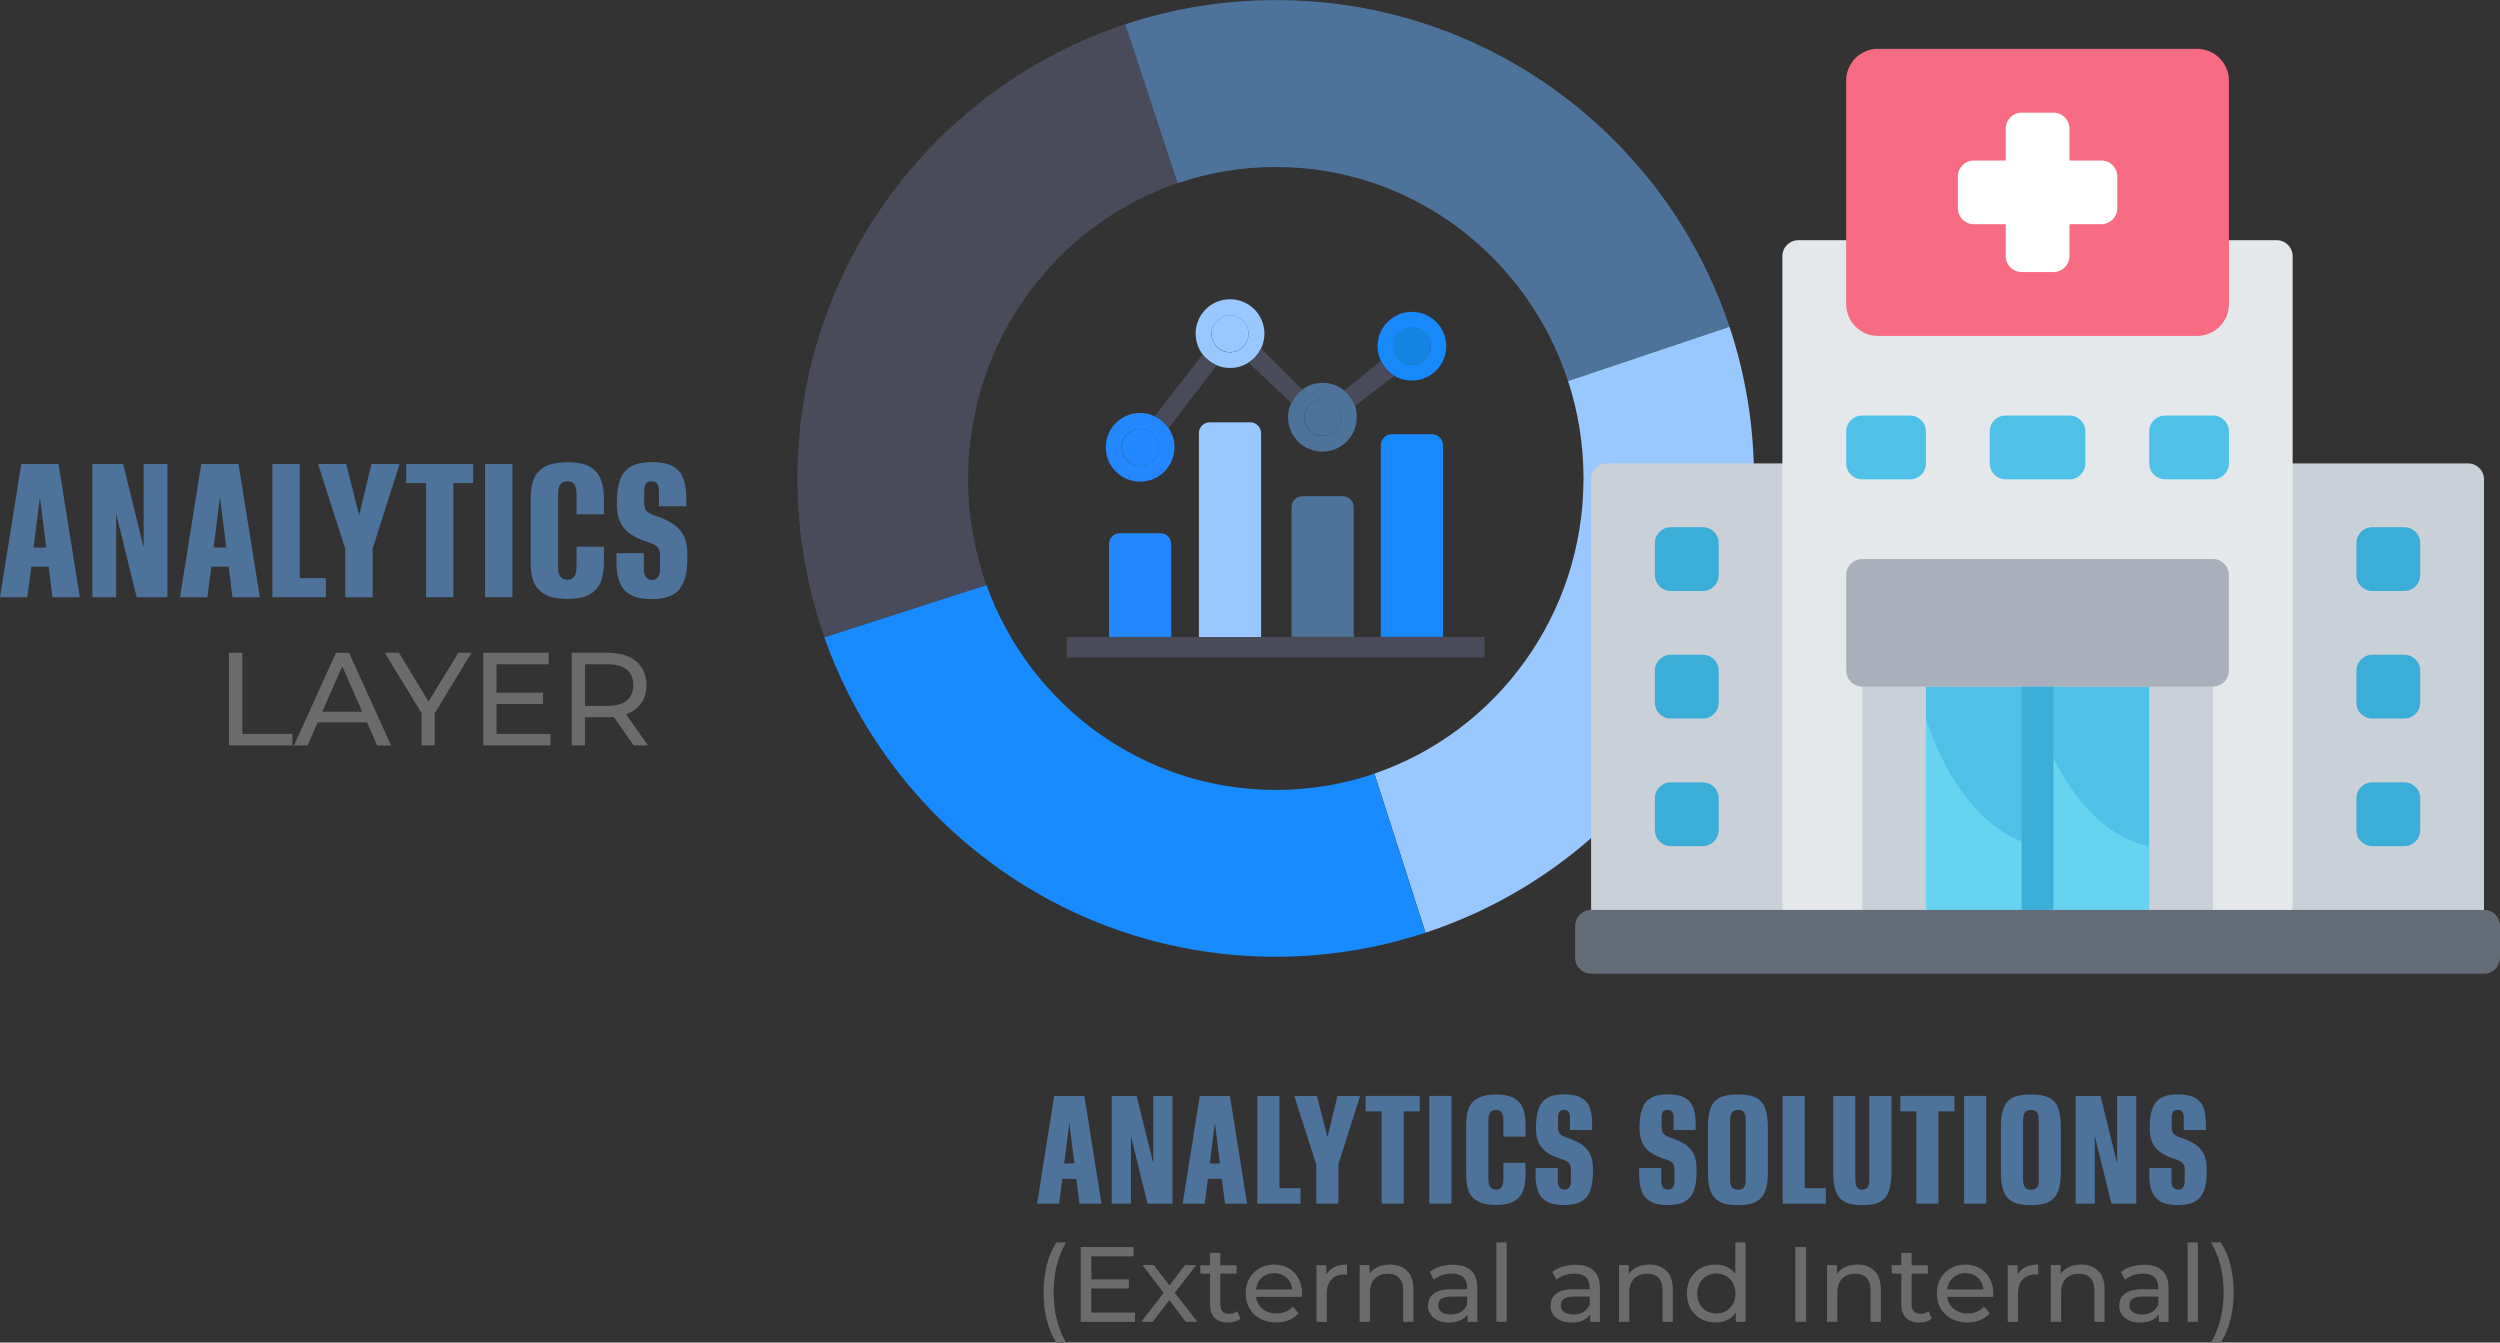
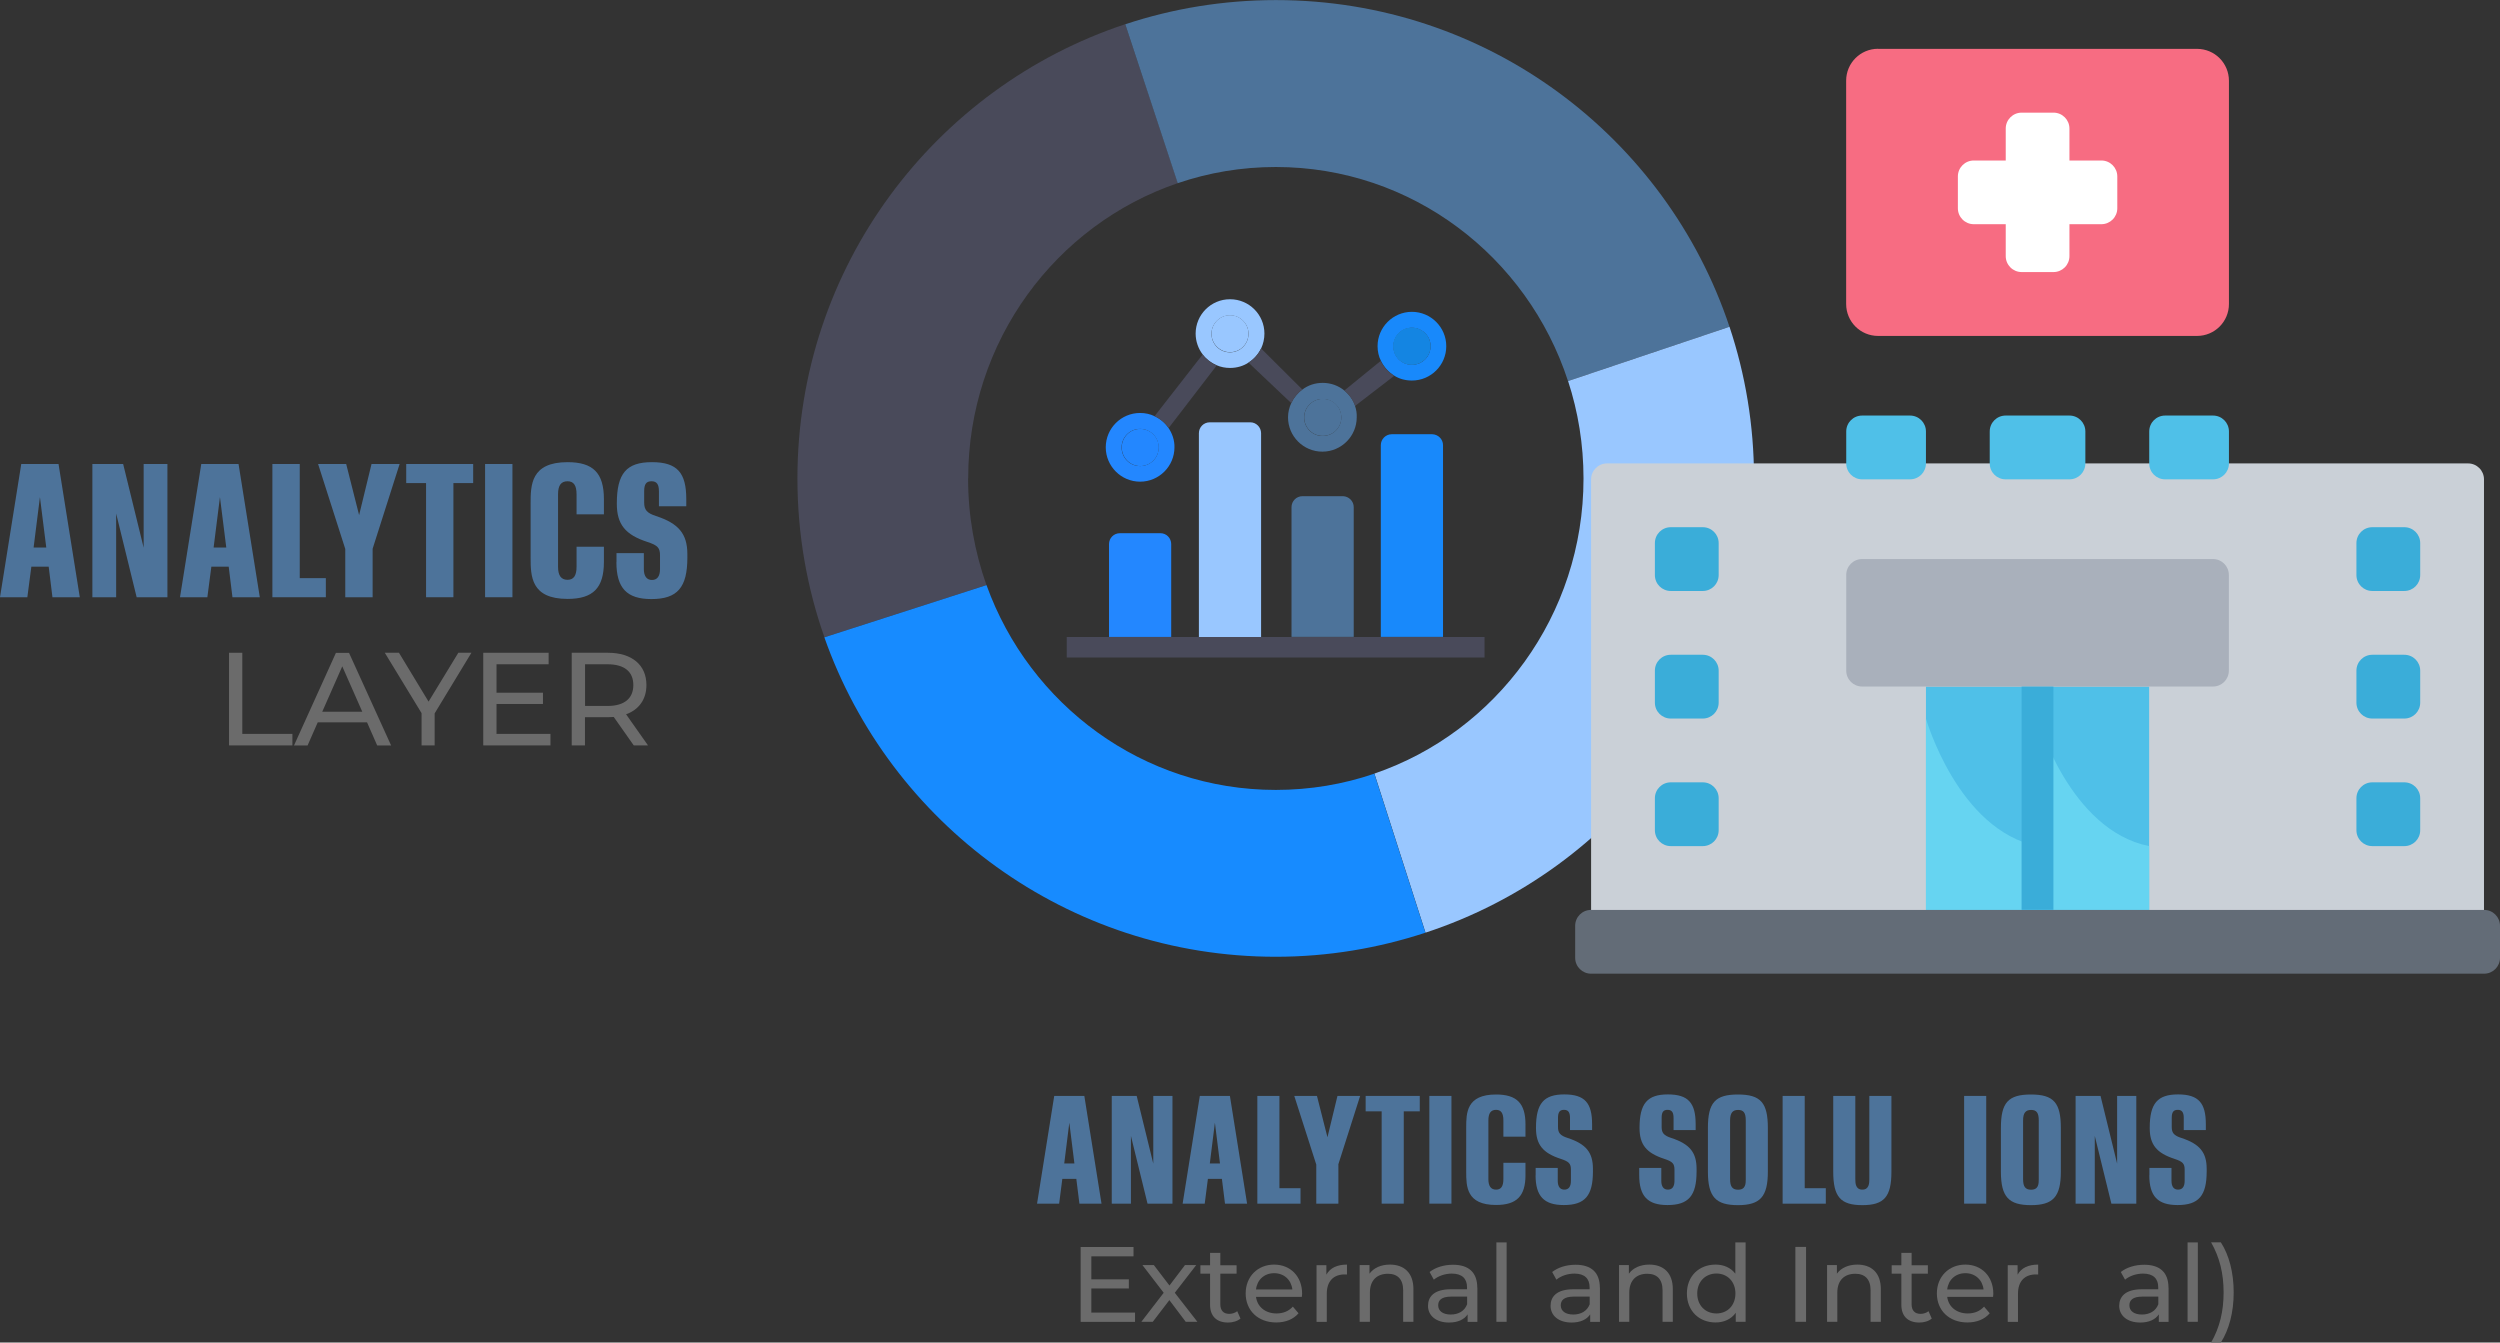
<svg xmlns="http://www.w3.org/2000/svg" id="Layer_2" viewBox="0 0 299.84 161.02">
  <rect x="0" y="0" width="299.84" height="161.02" fill="#333333" stroke="none" />
  <defs>
    <style>.cls-1{fill:#4d739a;}.cls-1,.cls-2,.cls-3,.cls-4,.cls-5,.cls-6,.cls-7,.cls-8,.cls-9,.cls-10,.cls-11,.cls-12,.cls-13,.cls-14,.cls-15,.cls-16,.cls-17,.cls-18{stroke-width:0px;}.cls-2{fill:#4fc0e8;}.cls-3{fill:#636c77;}.cls-4{fill:#99c7ff;}.cls-5{fill:#494a5a;}.cls-6{fill:#3aadd9;}.cls-7{fill:#1889fb;}.cls-8{fill:#1485e2;}.cls-9{fill:#2387ff;}.cls-10{fill:#1e88e0;}.cls-11{fill:#178bff;}.cls-12{fill:#cad0d7;}.cls-13{fill:#a9b0bb;}.cls-14{fill:#6b6b6b;}.cls-15{fill:#fff;}.cls-16{fill:#e4e8eb;}.cls-17{fill:#f76c82;}.cls-18{fill:#66d4f1;}</style>
  </defs>
  <g id="bg">
-     <path class="cls-14" d="m125.16,155.02c0-2.36.55-4.48,1.53-6.01h1.17c-1.04,1.82-1.49,3.76-1.49,6.01s.45,4.18,1.49,6.01h-1.17c-.98-1.55-1.53-3.64-1.53-6.01Z" />
    <path class="cls-14" d="m136.13,157.42v1.12h-6.52v-8.98h6.34v1.12h-5.06v2.76h4.5v1.09h-4.5v2.9h5.24Z" />
    <path class="cls-14" d="m142.21,158.53l-1.96-2.6-1.99,2.6h-1.37l2.68-3.48-2.55-3.32h1.37l1.87,2.45,1.86-2.45h1.35l-2.57,3.32,2.71,3.48h-1.4Z" />
    <path class="cls-14" d="m148.78,158.14c-.37.32-.94.48-1.49.48-1.37,0-2.16-.76-2.16-2.13v-3.73h-1.16v-1.01h1.16v-1.49h1.23v1.49h1.95v1.01h-1.95v3.68c0,.73.38,1.14,1.07,1.14.36,0,.71-.12.96-.32l.39.89Z" />
    <path class="cls-14" d="m156.16,155.54h-5.52c.15,1.19,1.12,1.99,2.46,1.99.8,0,1.46-.27,1.96-.82l.68.8c-.62.72-1.55,1.1-2.68,1.1-2.19,0-3.66-1.45-3.66-3.48s1.45-3.46,3.41-3.46,3.36,1.41,3.36,3.5c0,.1-.01.26-.03.37Zm-5.52-.89h4.36c-.13-1.14-.99-1.95-2.18-1.95s-2.05.8-2.18,1.95Z" />
    <path class="cls-14" d="m161.55,151.67v1.19c-.1-.01-.19-.01-.28-.01-1.32,0-2.14.81-2.14,2.3v3.39h-1.23v-6.8h1.18v1.14c.44-.8,1.28-1.21,2.48-1.21Z" />
    <path class="cls-14" d="m169.52,154.62v3.91h-1.23v-3.77c0-1.33-.67-1.99-1.83-1.99-1.31,0-2.16.78-2.16,2.26v3.5h-1.23v-6.8h1.18v1.03c.5-.69,1.37-1.09,2.45-1.09,1.66,0,2.82.95,2.82,2.95Z" />
    <path class="cls-14" d="m177.19,154.43v4.11h-1.17v-.9c-.41.62-1.17.98-2.23.98-1.54,0-2.52-.82-2.52-2,0-1.09.71-1.99,2.73-1.99h1.95v-.24c0-1.04-.6-1.64-1.82-1.64-.81,0-1.63.28-2.16.73l-.51-.92c.71-.56,1.72-.87,2.81-.87,1.86,0,2.91.9,2.91,2.76Zm-1.23,2.03v-.95h-1.9c-1.22,0-1.57.47-1.57,1.05,0,.68.57,1.1,1.5,1.1s1.66-.42,1.96-1.21Z" />
    <path class="cls-14" d="m179.47,149.01h1.23v9.52h-1.23v-9.52Z" />
    <path class="cls-14" d="m191.89,154.43v4.11h-1.17v-.9c-.41.62-1.17.98-2.23.98-1.54,0-2.52-.82-2.52-2,0-1.09.71-1.99,2.73-1.99h1.95v-.24c0-1.04-.6-1.64-1.82-1.64-.81,0-1.63.28-2.16.73l-.51-.92c.71-.56,1.72-.87,2.81-.87,1.86,0,2.91.9,2.91,2.76Zm-1.23,2.03v-.95h-1.9c-1.22,0-1.57.47-1.57,1.05,0,.68.57,1.1,1.5,1.1s1.66-.42,1.96-1.21Z" />
    <path class="cls-14" d="m200.63,154.62v3.91h-1.23v-3.77c0-1.33-.67-1.99-1.83-1.99-1.31,0-2.16.78-2.16,2.26v3.5h-1.23v-6.8h1.18v1.03c.5-.69,1.37-1.09,2.45-1.09,1.66,0,2.82.95,2.82,2.95Z" />
    <path class="cls-14" d="m209.36,149.01v9.52h-1.18v-1.08c-.55.77-1.42,1.16-2.42,1.16-1.99,0-3.44-1.4-3.44-3.48s1.45-3.46,3.44-3.46c.96,0,1.81.36,2.37,1.09v-3.75h1.23Zm-1.22,6.12c0-1.45-.99-2.39-2.28-2.39s-2.3.94-2.3,2.39.99,2.4,2.3,2.4,2.28-.95,2.28-2.4Z" />
    <path class="cls-14" d="m215.33,149.55h1.28v8.98h-1.28v-8.98Z" />
    <path class="cls-14" d="m225.58,154.62v3.91h-1.23v-3.77c0-1.33-.67-1.99-1.83-1.99-1.31,0-2.16.78-2.16,2.26v3.5h-1.23v-6.8h1.18v1.03c.5-.69,1.37-1.09,2.45-1.09,1.66,0,2.82.95,2.82,2.95Z" />
    <path class="cls-14" d="m231.69,158.14c-.37.32-.94.48-1.49.48-1.37,0-2.16-.76-2.16-2.13v-3.73h-1.16v-1.01h1.16v-1.49h1.23v1.49h1.95v1.01h-1.95v3.68c0,.73.38,1.14,1.07,1.14.36,0,.71-.12.96-.32l.39.89Z" />
    <path class="cls-14" d="m239.06,155.54h-5.52c.15,1.19,1.12,1.99,2.46,1.99.8,0,1.46-.27,1.96-.82l.68.8c-.62.72-1.55,1.1-2.68,1.1-2.19,0-3.66-1.45-3.66-3.48s1.45-3.46,3.41-3.46,3.36,1.41,3.36,3.5c0,.1-.01.26-.03.37Zm-5.52-.89h4.36c-.13-1.14-.99-1.95-2.18-1.95s-2.05.8-2.18,1.95Z" />
    <path class="cls-14" d="m244.45,151.67v1.19c-.1-.01-.19-.01-.28-.01-1.32,0-2.14.81-2.14,2.3v3.39h-1.23v-6.8h1.18v1.14c.44-.8,1.28-1.21,2.48-1.21Z" />
-     <path class="cls-14" d="m252.42,154.62v3.91h-1.23v-3.77c0-1.33-.67-1.99-1.83-1.99-1.31,0-2.16.78-2.16,2.26v3.5h-1.23v-6.8h1.18v1.03c.5-.69,1.37-1.09,2.45-1.09,1.66,0,2.82.95,2.82,2.95Z" />
    <path class="cls-14" d="m260.09,154.43v4.11h-1.17v-.9c-.41.62-1.17.98-2.23.98-1.54,0-2.52-.82-2.52-2,0-1.09.71-1.99,2.73-1.99h1.95v-.24c0-1.04-.6-1.64-1.82-1.64-.81,0-1.63.28-2.16.73l-.51-.92c.71-.56,1.72-.87,2.81-.87,1.86,0,2.91.9,2.91,2.76Zm-1.23,2.03v-.95h-1.9c-1.22,0-1.57.47-1.57,1.05,0,.68.57,1.1,1.5,1.1s1.66-.42,1.96-1.21Z" />
    <path class="cls-14" d="m262.37,149.01h1.23v9.52h-1.23v-9.52Z" />
    <path class="cls-14" d="m265.19,161.02c1.04-1.82,1.5-3.76,1.5-6.01s-.46-4.18-1.5-6.01h1.17c.99,1.53,1.54,3.64,1.54,6.01s-.55,4.45-1.54,6.01h-1.17Z" />
    <path class="cls-1" d="m129.09,141.39h-1.68l-.38,2.97h-2.65l2.06-12.92h3.61l2.06,12.92h-2.65l-.37-2.97Zm-.23-1.85l-.61-4.89-.61,4.89h1.22Z" />
    <path class="cls-1" d="m140.62,131.44v12.92h-2.99l-1.99-8.12v8.12h-2.3v-12.92h2.99l1.99,8.12v-8.12h2.3Z" />
    <path class="cls-1" d="m146.55,141.39h-1.68l-.38,2.97h-2.65l2.06-12.92h3.61l2.06,12.92h-2.65l-.37-2.97Zm-.23-1.85l-.61-4.89-.61,4.89h1.22Z" />
    <path class="cls-1" d="m155.98,142.51v1.85h-5.18v-12.92h2.65v11.07h2.53Z" />
    <path class="cls-1" d="m160.52,139.66v4.7h-2.65v-4.68l-2.64-8.24h2.72l1.26,4.96,1.2-4.96h2.72l-2.62,8.22Z" />
    <path class="cls-1" d="m170.28,133.29h-1.92v11.07h-2.65v-11.07h-1.92v-1.85h6.49v1.85Z" />
    <path class="cls-1" d="m171.43,131.44h2.65v12.92h-2.65v-12.92Z" />
    <path class="cls-1" d="m175.85,140.52v-5.24c0-1.8.02-4.01,3.58-4.01,2.48,0,3.53,1.05,3.53,3.58v1.48h-2.65v-1.96c0-.86-.28-1.26-.87-1.26-.63,0-.93.4-.93,1.26v7.05c0,.84.3,1.26.93,1.26.59,0,.87-.4.87-1.26v-1.96h2.65v1.48c0,2.51-1.05,3.58-3.53,3.58-3.56,0-3.58-2.22-3.58-4.02Z" />
    <path class="cls-1" d="m184.18,140.95v-.87h2.65v1.55c0,.68.28,1.05.79,1.05s.79-.35.79-1.05v-1.33c0-.73-.21-.98-1.22-1.31-2.15-.7-2.97-1.71-2.97-3.7v-.02c0-2.92.92-4.01,3.4-4.01s3.33,1.05,3.33,3.58v.7h-2.65v-1.47c0-.66-.21-.96-.72-.96s-.72.28-.72.96v1.1c0,.72.28,1.03,1.15,1.31,2.2.72,3.04,1.73,3.04,3.7v.33c0,2.9-.96,4.02-3.49,4.02-2.38,0-3.39-1.06-3.39-3.58Z" />
    <path class="cls-1" d="m196.6,140.95v-.87h2.65v1.55c0,.68.28,1.05.79,1.05s.79-.35.79-1.05v-1.33c0-.73-.21-.98-1.22-1.31-2.15-.7-2.97-1.71-2.97-3.7v-.02c0-2.92.93-4.01,3.4-4.01s3.33,1.05,3.33,3.58v.7h-2.65v-1.47c0-.66-.21-.96-.72-.96s-.71.28-.71.96v1.1c0,.72.28,1.03,1.15,1.31,2.2.72,3.04,1.73,3.04,3.7v.33c0,2.9-.96,4.02-3.49,4.02-2.37,0-3.39-1.06-3.39-3.58Z" />
    <path class="cls-1" d="m204.84,140.52v-5.24c0-3.04.87-4.01,3.61-4.01s3.58,1.01,3.58,4.01v5.24c0,3-.91,4.02-3.58,4.02s-3.61-.98-3.61-4.02Zm4.54.91v-7.05c0-.91-.26-1.26-.92-1.26s-.96.37-.96,1.26v7.05c0,.89.28,1.26.96,1.26.91,0,.92-.73.92-1.26Z" />
    <path class="cls-1" d="m218.98,142.51v1.85h-5.18v-12.92h2.65v11.07h2.53Z" />
    <path class="cls-1" d="m226.85,131.44v9.08c0,3.02-.87,4.02-3.49,4.02s-3.49-1-3.49-4.02v-9.08h2.65v9.98c0,.47.02,1.26.84,1.26s.84-.79.84-1.26v-9.98h2.65Z" />
-     <path class="cls-1" d="m234.41,133.29h-1.92v11.07h-2.65v-11.07h-1.92v-1.85h6.49v1.85Z" />
    <path class="cls-1" d="m235.57,131.44h2.65v12.92h-2.65v-12.92Z" />
    <path class="cls-1" d="m239.98,140.52v-5.24c0-3.04.87-4.01,3.61-4.01s3.58,1.01,3.58,4.01v5.24c0,3-.91,4.02-3.58,4.02s-3.61-.98-3.61-4.02Zm4.54.91v-7.05c0-.91-.26-1.26-.92-1.26s-.96.37-.96,1.26v7.05c0,.89.28,1.26.96,1.26.91,0,.92-.73.92-1.26Z" />
    <path class="cls-1" d="m256.22,131.44v12.92h-2.99l-1.99-8.12v8.12h-2.3v-12.92h2.99l1.99,8.12v-8.12h2.3Z" />
    <path class="cls-1" d="m257.79,140.95v-.87h2.65v1.55c0,.68.28,1.05.79,1.05s.79-.35.79-1.05v-1.33c0-.73-.21-.98-1.22-1.31-2.15-.7-2.97-1.71-2.97-3.7v-.02c0-2.92.92-4.01,3.4-4.01s3.33,1.05,3.33,3.58v.7h-2.65v-1.47c0-.66-.21-.96-.72-.96s-.72.28-.72.96v1.1c0,.72.28,1.03,1.15,1.31,2.2.72,3.04,1.73,3.04,3.7v.33c0,2.9-.96,4.02-3.49,4.02-2.38,0-3.39-1.06-3.39-3.58Z" />
    <path class="cls-1" d="m5.83,67.96h-2.07l-.48,3.67H0l2.55-15.98h4.47l2.55,15.98h-3.28l-.45-3.67Zm-.28-2.29l-.76-6.05-.76,6.05h1.51Z" />
    <path class="cls-1" d="m20.08,55.65v15.98h-3.69l-2.46-10.04v10.04h-2.85v-15.98h3.69l2.46,10.04v-10.04h2.85Z" />
    <path class="cls-1" d="m27.42,67.96h-2.07l-.48,3.67h-3.28l2.55-15.98h4.47l2.55,15.98h-3.28l-.45-3.67Zm-.28-2.29l-.76-6.05-.76,6.05h1.51Z" />
    <path class="cls-1" d="m39.08,69.34v2.29h-6.41v-15.98h3.28v13.69h3.13Z" />
    <path class="cls-1" d="m44.69,65.82v5.81h-3.28v-5.79l-3.26-10.19h3.37l1.55,6.13,1.49-6.13h3.37l-3.24,10.17Z" />
    <path class="cls-1" d="m56.76,57.94h-2.38v13.69h-3.28v-13.69h-2.38v-2.29h8.03v2.29Z" />
    <path class="cls-1" d="m58.18,55.65h3.28v15.98h-3.28v-15.98Z" />
    <path class="cls-1" d="m63.64,66.88v-6.48c0-2.22.02-4.97,4.43-4.97,3.07,0,4.36,1.3,4.36,4.43v1.83h-3.28v-2.42c0-1.06-.35-1.55-1.08-1.55-.78,0-1.14.5-1.14,1.55v8.72c0,1.04.37,1.55,1.14,1.55.73,0,1.08-.5,1.08-1.55v-2.42h3.28v1.83c0,3.11-1.29,4.43-4.36,4.43-4.4,0-4.43-2.74-4.43-4.97Z" />
    <path class="cls-1" d="m73.94,67.42v-1.08h3.28v1.92c0,.84.35,1.3.97,1.3s.97-.43.97-1.3v-1.64c0-.91-.26-1.21-1.51-1.62-2.66-.86-3.67-2.12-3.67-4.58v-.02c0-3.61,1.14-4.97,4.21-4.97s4.12,1.3,4.12,4.43v.86h-3.28v-1.81c0-.82-.26-1.19-.89-1.19s-.88.35-.88,1.19v1.36c0,.89.34,1.27,1.42,1.62,2.72.89,3.76,2.14,3.76,4.58v.41c0,3.58-1.19,4.97-4.32,4.97-2.94,0-4.19-1.32-4.19-4.43Z" />
    <path class="cls-14" d="m27.47,78.29h1.59v9.73h6.01v1.38h-7.6v-11.11Z" />
    <path class="cls-14" d="m44.01,86.63h-5.9l-1.22,2.78h-1.63l5.03-11.11h1.57l5.05,11.11h-1.67l-1.22-2.78Zm-.56-1.27l-2.4-5.44-2.4,5.44h4.79Z" />
    <path class="cls-14" d="m52.13,85.56v3.84h-1.57v-3.87l-4.41-7.24h1.7l3.55,5.86,3.57-5.86h1.57l-4.41,7.27Z" />
    <path class="cls-14" d="m66.02,88.02v1.38h-8.06v-11.11h7.84v1.38h-6.25v3.41h5.57v1.35h-5.57v3.59h6.47Z" />
    <path class="cls-14" d="m76.01,89.4l-2.4-3.41c-.22.02-.46.03-.7.03h-2.75v3.38h-1.59v-11.11h4.33c2.89,0,4.63,1.46,4.63,3.87,0,1.71-.89,2.95-2.44,3.51l2.63,3.73h-1.73Zm-.05-7.24c0-1.59-1.06-2.49-3.09-2.49h-2.7v5h2.7c2.03,0,3.09-.92,3.09-2.51Z" />
    <path class="cls-5" d="m116.11,57.39c0,4.5.79,8.8,2.2,12.78l-19.43,6.26c-2.1-5.95-3.24-12.37-3.24-19.04,0-25.39,16.48-46.92,39.32-54.49l6.31,19.06c-14.63,4.97-25.15,18.95-25.15,35.43h0Z" />
    <path class="cls-1" d="m207.42,39.19l-19.36,6.51c-4.86-14.92-18.7-25.67-35.05-25.67-4.12,0-8.07.68-11.76,1.94l-6.29-19.06c5.67-1.88,11.76-2.9,18.07-2.9,25.32,0,46.81,16.4,54.4,39.19h0Z" />
    <path class="cls-4" d="m210.38,57.39c0,25.41-16.51,46.96-39.41,54.47l-6.13-19.08c14.58-4.98,25.08-18.97,25.08-35.39,0-4.09-.65-8.01-1.85-11.69l19.36-6.51c1.9,5.7,2.94,11.82,2.94,18.2h0Z" />
    <path class="cls-11" d="m170.97,111.86c-5.65,1.86-11.69,2.89-17.95,2.89-25.01,0-46.29-15.99-54.15-38.31l19.43-6.26h.02c5.16,14.34,18.75,24.56,34.69,24.56,4.12,0,8.12-.68,11.82-1.95l6.13,19.08Z" />
    <rect class="cls-5" x="127.94" y="76.4" width="50.11" height="2.46" />
    <path class="cls-9" d="m140.47,65.26v11.13h-7.46v-11.13c0-.72.57-1.31,1.31-1.31h4.86c.72,0,1.29.59,1.29,1.31h0Z" />
    <path class="cls-4" d="m151.25,51.96v24.44h-7.46v-24.44c0-.72.57-1.31,1.31-1.31h4.86c.7,0,1.29.59,1.29,1.31h0Z" />
    <path class="cls-1" d="m162.36,60.82v15.56h-7.46v-15.56c0-.72.59-1.31,1.31-1.31h4.86c.7.02,1.29.59,1.29,1.31h0Z" />
    <path class="cls-7" d="m173.07,53.39v22.99h-7.46v-22.99c0-.72.59-1.31,1.31-1.31h4.86c.7.02,1.29.59,1.29,1.31h0Z" />
    <path class="cls-7" d="m169.34,37.4c-2.28,0-4.12,1.85-4.12,4.12,0,.65.14,1.24.41,1.77.36.74.93,1.36,1.61,1.78.61.38,1.34.57,2.1.57,2.28,0,4.12-1.85,4.12-4.12s-1.85-4.12-4.12-4.12h0Zm0,6.35c-1.24,0-2.22-1-2.22-2.22s1-2.22,2.22-2.22,2.24,1,2.24,2.22c-.02,1.24-1,2.22-2.24,2.22h0Z" />
    <path class="cls-10" d="m171.56,41.52c0,1.24-1.01,2.22-2.24,2.22s-2.22-1-2.22-2.22,1-2.22,2.22-2.22,2.24.99,2.24,2.22h0Z" />
    <path class="cls-9" d="m140.15,51.33c-.41-.61-1-1.11-1.69-1.42-.52-.25-1.11-.38-1.72-.38-2.28,0-4.12,1.85-4.12,4.12s1.85,4.12,4.12,4.12,4.12-1.85,4.12-4.12c.02-.86-.27-1.67-.72-2.33h0Zm-3.41,4.57c-1.24,0-2.22-1-2.22-2.24s1-2.22,2.22-2.22,2.22,1,2.22,2.22c.02,1.24-.99,2.24-2.22,2.24h0Z" />
    <path class="cls-9" d="m138.98,53.66c0,1.24-1,2.24-2.22,2.24s-2.22-1-2.22-2.24,1-2.22,2.22-2.22,2.22.99,2.22,2.22h0Z" />
    <path class="cls-4" d="m147.52,35.89c-2.28,0-4.12,1.85-4.12,4.12,0,.93.32,1.81.84,2.49.43.57,1.02,1.02,1.69,1.31.48.21,1.02.32,1.6.32.82,0,1.6-.23,2.22-.65.65-.41,1.17-1,1.51-1.7.25-.54.39-1.15.39-1.77,0-2.28-1.85-4.12-4.12-4.12h0Zm0,6.37c-1.24,0-2.22-1-2.22-2.22s1-2.22,2.22-2.22,2.22,1,2.22,2.22-1,2.22-2.22,2.22h0Z" />
    <path class="cls-4" d="m149.74,40.02c0,1.24-1,2.22-2.22,2.22s-2.22-1-2.22-2.22,1-2.22,2.22-2.22,2.22,1,2.22,2.22h0Z" />
    <path class="cls-1" d="m162.54,48.7c-.25-.74-.7-1.36-1.29-1.85-.72-.59-1.61-.93-2.62-.93-.91,0-1.76.29-2.44.81-.57.41-1.04.99-1.33,1.63-.23.5-.38,1.09-.38,1.69,0,2.28,1.85,4.12,4.12,4.12s4.12-1.85,4.12-4.12c.02-.47-.05-.92-.2-1.34h0Zm-3.91,3.59c-1.24,0-2.22-1-2.22-2.22s1.01-2.22,2.22-2.22,2.24,1,2.24,2.22-1,2.22-2.24,2.22h0Z" />
    <path class="cls-1" d="m160.88,50.06c0,1.24-1,2.22-2.24,2.22s-2.22-1-2.22-2.22,1.01-2.22,2.22-2.22c1.24-.02,2.24.99,2.24,2.22h0Z" />
    <path class="cls-8" d="m171.56,41.52c0,1.24-1.01,2.22-2.24,2.22s-2.22-1-2.22-2.22,1-2.22,2.22-2.22,2.24.99,2.24,2.22h0Z" />
    <path class="cls-5" d="m145.92,43.84l-5.76,7.5c-.41-.61-1-1.11-1.69-1.42l5.76-7.39c.43.57,1,1.02,1.69,1.31h0Z" />
    <path class="cls-5" d="m156.2,46.72c-.57.41-1.04.99-1.33,1.63l-5.13-4.86c.65-.41,1.17-1,1.51-1.7l4.95,4.93Z" />
    <path class="cls-5" d="m167.22,45.07l-4.7,3.62c-.25-.74-.7-1.36-1.29-1.85l4.36-3.55c.38.74.93,1.36,1.63,1.78h0Z" />
    <path class="cls-12" d="m297.92,112.95v-55.46c0-1.06-.86-1.91-1.91-1.91h-103.27c-1.06,0-1.91.86-1.91,1.91v55.46h107.1Z" />
-     <path class="cls-16" d="m273.06,28.81c1.06,0,1.91.86,1.91,1.91v78.41h-61.2V30.72c0-1.06.86-1.91,1.91-1.91h57.37Z" />
    <rect class="cls-12" x="223.34" y="80.44" width="42.07" height="30.6" />
    <rect class="cls-2" x="230.99" y="82.35" width="26.77" height="26.77" />
    <path class="cls-18" d="m257.76,101.48c-9.56-1.91-13.39-15.3-13.39-15.3v22.95h13.39v-7.65Z" />
    <path class="cls-18" d="m244.38,101.48c-9.56-1.91-13.39-15.3-13.39-15.3v22.95h13.39v-7.65Z" />
    <path class="cls-6" d="m200.39,63.23h3.83c1.06,0,1.91.85,1.91,1.91v3.83c0,1.06-.85,1.91-1.91,1.91h-3.83c-1.06,0-1.91-.85-1.91-1.91v-3.83c0-1.06.85-1.91,1.91-1.91h0Z" />
    <path class="cls-2" d="m223.34,49.84h5.74c1.06,0,1.91.85,1.91,1.91v3.83c0,1.06-.85,1.91-1.91,1.91h-5.74c-1.06,0-1.91-.85-1.91-1.91v-3.83c0-1.06.85-1.91,1.91-1.91h0Z" />
    <path class="cls-2" d="m240.55,49.84h7.65c1.06,0,1.91.85,1.91,1.91v3.83c0,1.06-.85,1.91-1.91,1.91h-7.65c-1.06,0-1.91-.85-1.91-1.91v-3.83c0-1.06.85-1.91,1.91-1.91h0Z" />
    <path class="cls-2" d="m259.68,49.84h5.74c1.06,0,1.91.85,1.91,1.91v3.83c0,1.06-.85,1.91-1.91,1.91h-5.74c-1.06,0-1.91-.85-1.91-1.91v-3.83c0-1.06.85-1.91,1.91-1.91h0Z" />
    <path class="cls-6" d="m200.39,93.83h3.83c1.06,0,1.91.85,1.91,1.91v3.83c0,1.06-.85,1.91-1.91,1.91h-3.83c-1.06,0-1.91-.85-1.91-1.91v-3.83c0-1.06.85-1.91,1.91-1.91h0Z" />
    <path class="cls-6" d="m200.39,78.53h3.83c1.06,0,1.91.85,1.91,1.91v3.83c0,1.06-.85,1.91-1.91,1.91h-3.83c-1.06,0-1.91-.85-1.91-1.91v-3.83c0-1.06.85-1.91,1.91-1.91h0Z" />
    <path class="cls-6" d="m288.36,70.88h-3.83c-1.06,0-1.91-.85-1.91-1.91v-3.83c0-1.06.85-1.91,1.91-1.91h3.83c1.06,0,1.91.85,1.91,1.91v3.83c0,1.06-.85,1.91-1.91,1.91h0Z" />
    <path class="cls-6" d="m288.36,101.48h-3.83c-1.06,0-1.91-.85-1.91-1.91v-3.83c0-1.06.85-1.91,1.91-1.91h3.83c1.06,0,1.91.85,1.91,1.91v3.83c0,1.06-.85,1.91-1.91,1.91h0Z" />
    <path class="cls-6" d="m288.36,86.18h-3.83c-1.06,0-1.91-.85-1.91-1.91v-3.83c0-1.06.85-1.91,1.91-1.91h3.83c1.06,0,1.91.85,1.91,1.91v3.83c0,1.06-.85,1.91-1.91,1.91h0Z" />
    <path class="cls-17" d="m225.25,5.86h38.25c2.12,0,3.83,1.71,3.83,3.83v26.77c0,2.12-1.71,3.83-3.83,3.83h-38.25c-2.12,0-3.83-1.71-3.83-3.83V9.68c0-2.12,1.71-3.83,3.83-3.83h0Z" />
    <path class="cls-15" d="m253.94,21.16v3.82c0,1.06-.86,1.91-1.91,1.91h-3.83v3.83c0,1.06-.86,1.91-1.91,1.91h-3.82c-1.06,0-1.91-.86-1.91-1.91v-3.83h-3.83c-1.06,0-1.91-.86-1.91-1.91v-3.82c0-1.06.86-1.91,1.91-1.91h3.83v-3.83c0-1.06.86-1.91,1.91-1.91h3.82c1.06,0,1.91.86,1.91,1.91v3.83h3.83c1.06,0,1.91.86,1.91,1.91h0Z" />
    <path class="cls-13" d="m223.34,67.05h42.07c1.06,0,1.91.85,1.91,1.91v11.47c0,1.06-.85,1.91-1.91,1.91h-42.07c-1.06,0-1.91-.85-1.91-1.91v-11.47c0-1.06.85-1.91,1.91-1.91h0Z" />
    <path class="cls-3" d="m190.83,109.13h107.1c1.06,0,1.91.85,1.91,1.91v3.83c0,1.06-.85,1.91-1.91,1.91h-107.1c-1.06,0-1.91-.85-1.91-1.91v-3.83c0-1.06.85-1.91,1.91-1.91h0Z" />
    <rect class="cls-6" x="242.46" y="82.35" width="3.82" height="26.77" />
  </g>
</svg>